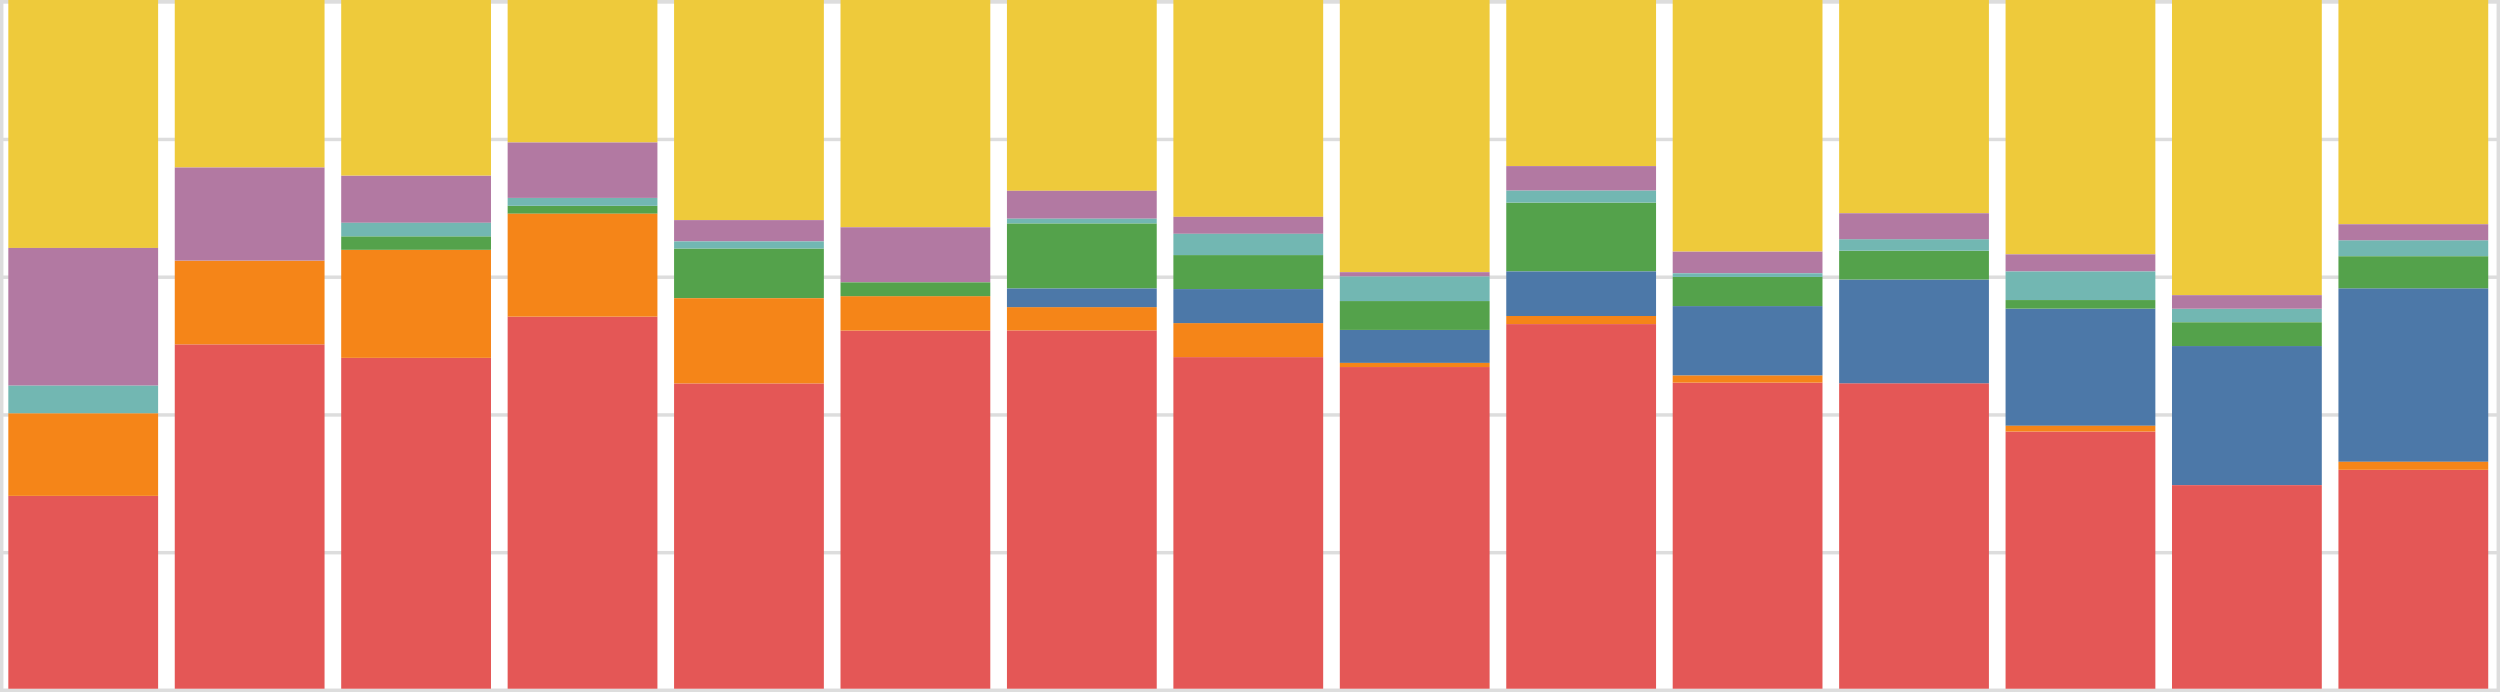
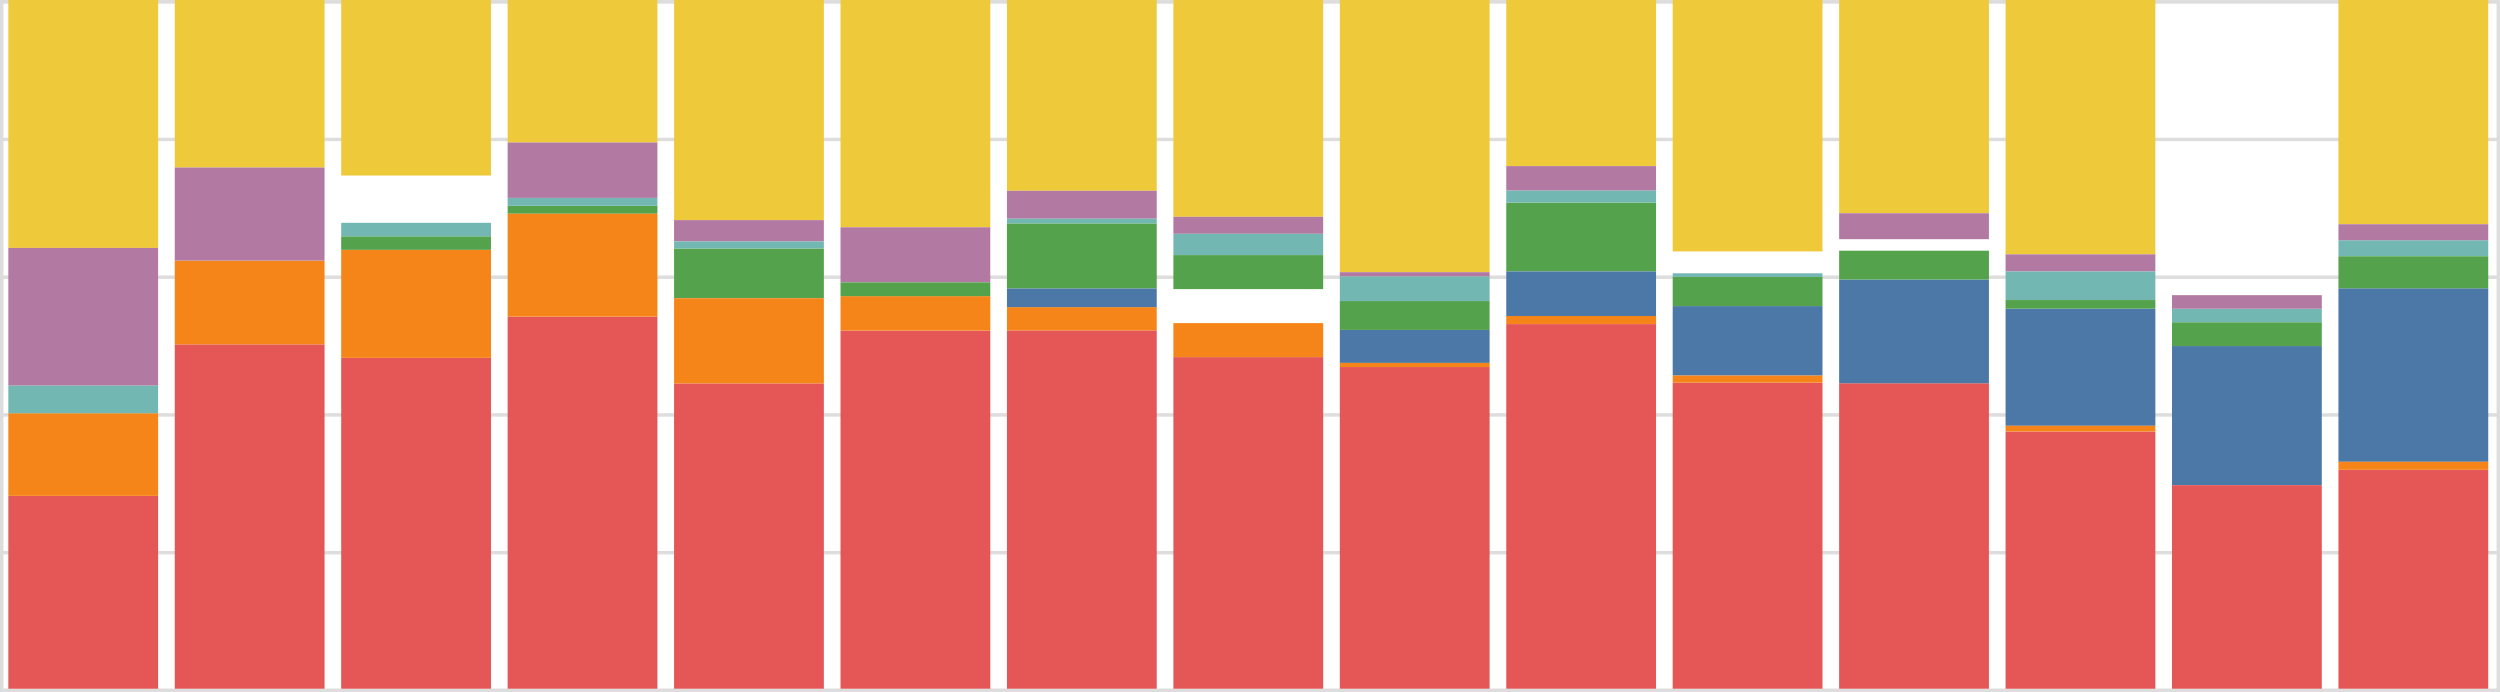
<svg xmlns="http://www.w3.org/2000/svg" xmlns:ns1="http://sodipodi.sourceforge.net/DTD/sodipodi-0.dtd" xmlns:ns2="http://www.inkscape.org/namespaces/inkscape" version="1.1" class="marks" width="726" height="201" viewBox="0 0 726 201" id="svg494" ns1:docname="visualization.svg">
  <defs id="defs498" />
  <ns1:namedview id="namedview496" pagecolor="#ffffff" bordercolor="#666666" borderopacity="1.0" ns2:showpageshadow="2" ns2:pageopacity="0.0" ns2:pagecheckerboard="0" ns2:deskcolor="#d1d1d1" showgrid="false" />
  <rect width="890" height="247" fill="#ffffff" id="rect2" x="-53" y="-10" />
  <g fill="none" stroke-miterlimit="10" id="g492">
    <g class="mark-group role-frame root" role="graphics-object" aria-roledescription="group mark container" id="g490">
      <g id="g488">
        <path class="background" aria-hidden="true" d="m 0.5,0.5 h 725 v 200 H 0.5 Z" stroke="#dddddd" id="path4" />
        <g id="g484">
          <g class="mark-group role-axis" aria-hidden="true" id="g28">
            <g transform="translate(0.5,0.5)" id="g26">
              <path class="background" aria-hidden="true" d="M 0,0 Z" pointer-events="none" id="path6" />
              <g id="g22">
                <g class="mark-rule role-axis-grid" pointer-events="none" id="g20">
                  <line transform="translate(0,200)" x2="725" y2="0" stroke="#dddddd" stroke-width="1" opacity="1" id="line8" x1="0" y1="0" />
                  <line transform="translate(0,160)" x2="725" y2="0" stroke="#dddddd" stroke-width="1" opacity="1" id="line10" x1="0" y1="0" />
                  <line transform="translate(0,120)" x2="725" y2="0" stroke="#dddddd" stroke-width="1" opacity="1" id="line12" x1="0" y1="0" />
                  <line transform="translate(0,80)" x2="725" y2="0" stroke="#dddddd" stroke-width="1" opacity="1" id="line14" x1="0" y1="0" />
                  <line transform="translate(0,40)" x2="725" y2="0" stroke="#dddddd" stroke-width="1" opacity="1" id="line16" x1="0" y1="0" />
                  <line x2="725" y2="0" stroke="#dddddd" stroke-width="1" opacity="1" id="line18" x1="0" y1="0" />
                </g>
              </g>
              <path class="foreground" aria-hidden="true" d="" pointer-events="none" display="none" id="path24" />
            </g>
          </g>
          <g class="mark-rect role-mark marks" role="graphics-object" aria-roledescription="rect mark container" id="g344">
            <path aria-label="Year: 2022; Theses: 37%; PDF creator: Microsoft Word; classification_order: 0; Theses (of year): 37%" role="graphics-symbol" aria-roledescription="bar" d="m 582.417,125.311 h 43.5 V 200 h -43.5 z" fill="#e45756" id="path158" />
            <path aria-label="Year: 2016; Theses: 52%; PDF creator: Microsoft Word; classification_order: 0; Theses (of year): 52%" role="graphics-symbol" aria-roledescription="bar" d="m 292.417,95.946 h 43.5 V 200 h -43.5 z" fill="#e45756" id="path160" />
            <path aria-label="Year: 2019; Theses: 24%; PDF creator: TeX; classification_order: 6; Theses (of year): 24%" role="graphics-symbol" aria-roledescription="bar" d="m 437.417,0 h 43.5 v 48.235 h -43.5 z" fill="#eeca3b" id="path162" />
            <path aria-label="Year: 2024; Theses: 25%; PDF creator: Google Docs; classification_order: 2; Theses (of year): 25%" role="graphics-symbol" aria-roledescription="bar" d="m 679.083,83.721 h 43.5 v 50.388 h -43.5 z" fill="#4c78a8" id="path164" />
            <path aria-label="Year: 2014; Theses: 44%; PDF creator: Microsoft Word; classification_order: 0; Theses (of year): 44%" role="graphics-symbol" aria-roledescription="bar" d="m 195.75,111.34 h 43.5 V 200 h -43.5 z" fill="#e45756" id="path166" />
            <path aria-label="Year: 2016; Theses: 9%; PDF creator: Quartz; classification_order: 3; Theses (of year): 9%" role="graphics-symbol" aria-roledescription="bar" d="m 292.417,64.865 h 43.5 v 18.919 h -43.5 z" fill="#54a24b" id="path168" />
            <path aria-label="Year: 2010; Theses: 28%; PDF creator: Microsoft Word; classification_order: 0; Theses (of year): 28%" role="graphics-symbol" aria-roledescription="bar" d="M 2.417,144 H 45.917 v 56 H 2.417 Z" fill="#e45756" id="path170" />
            <path aria-label="Year: 2024; Theses: 32%; PDF creator: Microsoft Word; classification_order: 0; Theses (of year): 32%" role="graphics-symbol" aria-roledescription="bar" d="m 679.083,136.434 h 43.5 V 200 h -43.5 z" fill="#e45756" id="path172" />
            <path aria-label="Year: 2018; Theses: 47%; PDF creator: Microsoft Word; classification_order: 0; Theses (of year): 47%" role="graphics-symbol" aria-roledescription="bar" d="m 389.083,106.587 h 43.5 V 200 h -43.5 z" fill="#e45756" id="path174" />
            <path aria-label="Year: 2019; Theses: 1%; PDF creator: LibreOffice; classification_order: 1; Theses (of year): 1%" role="graphics-symbol" aria-roledescription="bar" d="m 437.417,91.765 h 43.5 v 2.353 h -43.5 z" fill="#f58518" id="path176" />
            <path aria-label="Year: 2019; Theses: 53%; PDF creator: Microsoft Word; classification_order: 0; Theses (of year): 53%" role="graphics-symbol" aria-roledescription="bar" d="m 437.417,94.118 h 43.5 V 200 h -43.5 z" fill="#e45756" id="path178" />
            <path aria-label="Year: 2021; Theses: 44%; PDF creator: Microsoft Word; classification_order: 0; Theses (of year): 44%" role="graphics-symbol" aria-roledescription="bar" d="m 534.083,111.297 h 43.5 V 200 h -43.5 z" fill="#e45756" id="path180" />
            <path aria-label="Year: 2018; Theses: 40%; PDF creator: TeX; classification_order: 6; Theses (of year): 40%" role="graphics-symbol" aria-roledescription="bar" d="m 389.083,0 h 43.5 v 79.042 h -43.5 z" fill="#eeca3b" id="path182" />
            <path aria-label="Year: 2017; Theses: 48%; PDF creator: Microsoft Word; classification_order: 0; Theses (of year): 48%" role="graphics-symbol" aria-roledescription="bar" d="m 340.75,103.704 h 43.5 V 200 h -43.5 z" fill="#e45756" id="path184" />
            <path aria-label="Year: 2010; Theses: 36%; PDF creator: TeX; classification_order: 6; Theses (of year): 36%" role="graphics-symbol" aria-roledescription="bar" d="M 2.417,0 H 45.917 V 72 H 2.417 Z" fill="#eeca3b" id="path186" />
            <path aria-label="Year: 2023; Theses: 20%; PDF creator: Google Docs; classification_order: 2; Theses (of year): 20%" role="graphics-symbol" aria-roledescription="bar" d="m 630.75,100.493 h 43.5 v 40.394 h -43.5 z" fill="#4c78a8" id="path188" />
            <path aria-label="Year: 2017; Theses: 31%; PDF creator: TeX; classification_order: 6; Theses (of year): 31%" role="graphics-symbol" aria-roledescription="bar" d="m 340.75,0 h 43.5 v 62.963 h -43.5 z" fill="#eeca3b" id="path190" />
-             <path aria-label="Year: 2023; Theses: 43%; PDF creator: TeX; classification_order: 6; Theses (of year): 43%" role="graphics-symbol" aria-roledescription="bar" d="m 630.75,0 h 43.5 v 85.714 h -43.5 z" fill="#eeca3b" id="path192" />
            <path aria-label="Year: 2010; Theses: 20%; PDF creator: Unknown; classification_order: 5; Theses (of year): 20%" role="graphics-symbol" aria-roledescription="bar" d="M 2.417,72 H 45.917 v 40 H 2.417 Z" fill="#b279a2" id="path194" />
            <path aria-label="Year: 2020; Theses: 44%; PDF creator: Microsoft Word; classification_order: 0; Theses (of year): 44%" role="graphics-symbol" aria-roledescription="bar" d="m 485.75,111.111 h 43.5 V 200 h -43.5 z" fill="#e45756" id="path196" />
            <path aria-label="Year: 2023; Theses: 30%; PDF creator: Microsoft Word; classification_order: 0; Theses (of year): 30%" role="graphics-symbol" aria-roledescription="bar" d="m 630.75,140.887 h 43.5 V 200 h -43.5 z" fill="#e45756" id="path198" />
            <path aria-label="Year: 2015; Theses: 52%; PDF creator: Microsoft Word; classification_order: 0; Theses (of year): 52%" role="graphics-symbol" aria-roledescription="bar" d="m 244.083,96 h 43.5 v 104 h -43.5 z" fill="#e45756" id="path200" />
            <path aria-label="Year: 2011; Theses: 50%; PDF creator: Microsoft Word; classification_order: 0; Theses (of year): 50%" role="graphics-symbol" aria-roledescription="bar" d="m 50.75,100 h 43.5 v 100 h -43.5 z" fill="#e45756" id="path202" />
            <path aria-label="Year: 2012; Theses: 48%; PDF creator: Microsoft Word; classification_order: 0; Theses (of year): 48%" role="graphics-symbol" aria-roledescription="bar" d="M 99.083,103.922 H 142.583 V 200 H 99.083 Z" fill="#e45756" id="path204" />
            <path aria-label="Year: 2022; Theses: 17%; PDF creator: Google Docs; classification_order: 2; Theses (of year): 17%" role="graphics-symbol" aria-roledescription="bar" d="m 582.417,89.627 h 43.5 v 34.025 h -43.5 z" fill="#4c78a8" id="path206" />
            <path aria-label="Year: 2012; Theses: 16%; PDF creator: LibreOffice; classification_order: 1; Theses (of year): 16%" role="graphics-symbol" aria-roledescription="bar" d="m 99.083,72.549 h 43.5 v 31.373 H 99.083 Z" fill="#f58518" id="path208" />
            <path aria-label="Year: 2021; Theses: 15%; PDF creator: Google Docs; classification_order: 2; Theses (of year): 15%" role="graphics-symbol" aria-roledescription="bar" d="m 534.083,81.172 h 43.5 v 30.126 h -43.5 z" fill="#4c78a8" id="path210" />
            <path aria-label="Year: 2022; Theses: 37%; PDF creator: TeX; classification_order: 6; Theses (of year): 37%" role="graphics-symbol" aria-roledescription="bar" d="m 582.417,0 h 43.5 v 73.859 h -43.5 z" fill="#eeca3b" id="path212" />
            <path aria-label="Year: 2020; Theses: 1%; PDF creator: LibreOffice; classification_order: 1; Theses (of year): 1%" role="graphics-symbol" aria-roledescription="bar" d="m 485.75,108.995 h 43.5 v 2.116 h -43.5 z" fill="#f58518" id="path214" />
            <path aria-label="Year: 2017; Theses: 5%; PDF creator: Quartz; classification_order: 3; Theses (of year): 5%" role="graphics-symbol" aria-roledescription="bar" d="m 340.75,74.074 h 43.5 v 9.877 h -43.5 z" fill="#54a24b" id="path216" />
            <path aria-label="Year: 2020; Theses: 10%; PDF creator: Google Docs; classification_order: 2; Theses (of year): 10%" role="graphics-symbol" aria-roledescription="bar" d="m 485.75,88.889 h 43.5 v 20.106 h -43.5 z" fill="#4c78a8" id="path218" />
            <path aria-label="Year: 2024; Theses: 33%; PDF creator: TeX; classification_order: 6; Theses (of year): 33%" role="graphics-symbol" aria-roledescription="bar" d="m 679.083,0 h 43.5 v 65.116 h -43.5 z" fill="#eeca3b" id="path220" />
            <path aria-label="Year: 2015; Theses: 33%; PDF creator: TeX; classification_order: 6; Theses (of year): 33%" role="graphics-symbol" aria-roledescription="bar" d="m 244.083,0 h 43.5 v 66 h -43.5 z" fill="#eeca3b" id="path222" />
            <path aria-label="Year: 2022; Theses: 2%; PDF creator: Unknown; classification_order: 5; Theses (of year): 2%" role="graphics-symbol" aria-roledescription="bar" d="m 582.417,73.859 h 43.5 v 4.979 h -43.5 z" fill="#b279a2" id="path224" />
            <path aria-label="Year: 2016; Theses: 3%; PDF creator: LibreOffice; classification_order: 1; Theses (of year): 3%" role="graphics-symbol" aria-roledescription="bar" d="m 292.417,89.189 h 43.5 v 6.757 h -43.5 z" fill="#f58518" id="path226" />
-             <path aria-label="Year: 2020; Theses: 3%; PDF creator: Unknown; classification_order: 5; Theses (of year): 3%" role="graphics-symbol" aria-roledescription="bar" d="m 485.75,73.016 h 43.5 v 6.349 h -43.5 z" fill="#b279a2" id="path228" />
            <path aria-label="Year: 2020; Theses: 37%; PDF creator: TeX; classification_order: 6; Theses (of year): 37%" role="graphics-symbol" aria-roledescription="bar" d="m 485.75,0 h 43.5 v 73.016 h -43.5 z" fill="#eeca3b" id="path230" />
            <path aria-label="Year: 2016; Theses: 28%; PDF creator: TeX; classification_order: 6; Theses (of year): 28%" role="graphics-symbol" aria-roledescription="bar" d="m 292.417,0 h 43.5 v 55.405 h -43.5 z" fill="#eeca3b" id="path232" />
            <path aria-label="Year: 2019; Theses: 10%; PDF creator: Quartz; classification_order: 3; Theses (of year): 10%" role="graphics-symbol" aria-roledescription="bar" d="m 437.417,58.824 h 43.5 v 20 h -43.5 z" fill="#54a24b" id="path234" />
            <path aria-label="Year: 2014; Theses: 7%; PDF creator: Quartz; classification_order: 3; Theses (of year): 7%" role="graphics-symbol" aria-roledescription="bar" d="m 195.75,72.165 h 43.5 v 14.433 h -43.5 z" fill="#54a24b" id="path236" />
            <path aria-label="Year: 2017; Theses: 5%; PDF creator: LibreOffice; classification_order: 1; Theses (of year): 5%" role="graphics-symbol" aria-roledescription="bar" d="m 340.75,93.827 h 43.5 v 9.877 h -43.5 z" fill="#f58518" id="path238" />
            <path aria-label="Year: 2014; Theses: 32%; PDF creator: TeX; classification_order: 6; Theses (of year): 32%" role="graphics-symbol" aria-roledescription="bar" d="m 195.75,0 h 43.5 v 63.918 h -43.5 z" fill="#eeca3b" id="path240" />
            <path aria-label="Year: 2013; Theses: 54%; PDF creator: Microsoft Word; classification_order: 0; Theses (of year): 54%" role="graphics-symbol" aria-roledescription="bar" d="m 147.417,91.954 h 43.5 V 200 h -43.5 z" fill="#e45756" id="path242" />
            <path aria-label="Year: 2011; Theses: 12%; PDF creator: LibreOffice; classification_order: 1; Theses (of year): 12%" role="graphics-symbol" aria-roledescription="bar" d="m 50.75,75.676 h 43.5 V 100 h -43.5 z" fill="#f58518" id="path244" />
            <path aria-label="Year: 2016; Theses: 4%; PDF creator: Unknown; classification_order: 5; Theses (of year): 4%" role="graphics-symbol" aria-roledescription="bar" d="m 292.417,55.405 h 43.5 v 8.108 h -43.5 z" fill="#b279a2" id="path246" />
            <path aria-label="Year: 2021; Theses: 31%; PDF creator: TeX; classification_order: 6; Theses (of year): 31%" role="graphics-symbol" aria-roledescription="bar" d="m 534.083,0 h 43.5 v 61.925 h -43.5 z" fill="#eeca3b" id="path248" />
            <path aria-label="Year: 2013; Theses: 1%; PDF creator: Quartz; classification_order: 3; Theses (of year): 1%" role="graphics-symbol" aria-roledescription="bar" d="m 147.417,59.77 h 43.5 v 2.299 h -43.5 z" fill="#54a24b" id="path250" />
            <path aria-label="Year: 2018; Theses: 5%; PDF creator: Google Docs; classification_order: 2; Theses (of year): 5%" role="graphics-symbol" aria-roledescription="bar" d="m 389.083,95.808 h 43.5 v 9.581 h -43.5 z" fill="#4c78a8" id="path252" />
            <path aria-label="Year: 2024; Theses: 2%; PDF creator: Print; classification_order: 4; Theses (of year): 2%" role="graphics-symbol" aria-roledescription="bar" d="m 679.083,69.767 h 43.5 v 4.651 h -43.5 z" fill="#72b7b2" id="path254" />
            <path aria-label="Year: 2015; Theses: 5%; PDF creator: LibreOffice; classification_order: 1; Theses (of year): 5%" role="graphics-symbol" aria-roledescription="bar" d="m 244.083,86 h 43.5 v 10 h -43.5 z" fill="#f58518" id="path256" />
            <path aria-label="Year: 2024; Theses: 1%; PDF creator: LibreOffice; classification_order: 1; Theses (of year): 1%" role="graphics-symbol" aria-roledescription="bar" d="m 679.083,134.109 h 43.5 v 2.326 h -43.5 z" fill="#f58518" id="path258" />
-             <path aria-label="Year: 2012; Theses: 7%; PDF creator: Unknown; classification_order: 5; Theses (of year): 7%" role="graphics-symbol" aria-roledescription="bar" d="m 99.083,50.98 h 43.5 v 13.725 H 99.083 Z" fill="#b279a2" id="path260" />
            <path aria-label="Year: 2024; Theses: 5%; PDF creator: Quartz; classification_order: 3; Theses (of year): 5%" role="graphics-symbol" aria-roledescription="bar" d="m 679.083,74.419 h 43.5 v 9.302 h -43.5 z" fill="#54a24b" id="path262" />
            <path aria-label="Year: 2018; Theses: 4%; PDF creator: Quartz; classification_order: 3; Theses (of year): 4%" role="graphics-symbol" aria-roledescription="bar" d="m 389.083,87.425 h 43.5 v 8.383 h -43.5 z" fill="#54a24b" id="path264" />
            <path aria-label="Year: 2013; Theses: 21%; PDF creator: TeX; classification_order: 6; Theses (of year): 21%" role="graphics-symbol" aria-roledescription="bar" d="m 147.417,0 h 43.5 v 41.379 h -43.5 z" fill="#eeca3b" id="path266" />
            <path aria-label="Year: 2020; Theses: 4%; PDF creator: Quartz; classification_order: 3; Theses (of year): 4%" role="graphics-symbol" aria-roledescription="bar" d="m 485.75,80.423 h 43.5 v 8.466 h -43.5 z" fill="#54a24b" id="path268" />
            <path aria-label="Year: 2021; Theses: 4%; PDF creator: Quartz; classification_order: 3; Theses (of year): 4%" role="graphics-symbol" aria-roledescription="bar" d="m 534.083,72.803 h 43.5 v 8.368 h -43.5 z" fill="#54a24b" id="path270" />
            <path aria-label="Year: 2010; Theses: 12%; PDF creator: LibreOffice; classification_order: 1; Theses (of year): 12%" role="graphics-symbol" aria-roledescription="bar" d="M 2.417,120 H 45.917 v 24 H 2.417 Z" fill="#f58518" id="path272" />
-             <path aria-label="Year: 2017; Theses: 5%; PDF creator: Google Docs; classification_order: 2; Theses (of year): 5%" role="graphics-symbol" aria-roledescription="bar" d="m 340.75,83.951 h 43.5 v 9.877 h -43.5 z" fill="#4c78a8" id="path274" />
            <path aria-label="Year: 2013; Theses: 15%; PDF creator: LibreOffice; classification_order: 1; Theses (of year): 15%" role="graphics-symbol" aria-roledescription="bar" d="m 147.417,62.069 h 43.5 v 29.885 h -43.5 z" fill="#f58518" id="path276" />
            <path aria-label="Year: 2020; Theses: 1%; PDF creator: Print; classification_order: 4; Theses (of year): 1%" role="graphics-symbol" aria-roledescription="bar" d="m 485.75,79.365 h 43.5 v 1.058 h -43.5 z" fill="#72b7b2" id="path278" />
            <path aria-label="Year: 2012; Theses: 25%; PDF creator: TeX; classification_order: 6; Theses (of year): 25%" role="graphics-symbol" aria-roledescription="bar" d="M 99.083,0 H 142.583 V 50.98 H 99.083 Z" fill="#eeca3b" id="path280" />
            <path aria-label="Year: 2019; Theses: 6%; PDF creator: Google Docs; classification_order: 2; Theses (of year): 6%" role="graphics-symbol" aria-roledescription="bar" d="m 437.417,78.824 h 43.5 v 12.941 h -43.5 z" fill="#4c78a8" id="path282" />
-             <path aria-label="Year: 2021; Theses: 2%; PDF creator: Print; classification_order: 4; Theses (of year): 2%" role="graphics-symbol" aria-roledescription="bar" d="m 534.083,69.456 h 43.5 v 3.347 h -43.5 z" fill="#72b7b2" id="path284" />
            <path aria-label="Year: 2023; Theses: 2%; PDF creator: Print; classification_order: 4; Theses (of year): 2%" role="graphics-symbol" aria-roledescription="bar" d="m 630.75,89.655 h 43.5 v 3.941 h -43.5 z" fill="#72b7b2" id="path286" />
            <path aria-label="Year: 2011; Theses: 24%; PDF creator: TeX; classification_order: 6; Theses (of year): 24%" role="graphics-symbol" aria-roledescription="bar" d="m 50.75,0 h 43.5 v 48.649 h -43.5 z" fill="#eeca3b" id="path288" />
            <path aria-label="Year: 2022; Theses: 4%; PDF creator: Print; classification_order: 4; Theses (of year): 4%" role="graphics-symbol" aria-roledescription="bar" d="m 582.417,78.838 h 43.5 v 8.299 h -43.5 z" fill="#72b7b2" id="path290" />
            <path aria-label="Year: 2017; Theses: 2%; PDF creator: Unknown; classification_order: 5; Theses (of year): 2%" role="graphics-symbol" aria-roledescription="bar" d="m 340.75,62.963 h 43.5 v 4.938 h -43.5 z" fill="#b279a2" id="path292" />
            <path aria-label="Year: 2016; Theses: 3%; PDF creator: Google Docs; classification_order: 2; Theses (of year): 3%" role="graphics-symbol" aria-roledescription="bar" d="m 292.417,83.784 h 43.5 v 5.405 h -43.5 z" fill="#4c78a8" id="path294" />
            <path aria-label="Year: 2014; Theses: 12%; PDF creator: LibreOffice; classification_order: 1; Theses (of year): 12%" role="graphics-symbol" aria-roledescription="bar" d="m 195.75,86.598 h 43.5 v 24.742 h -43.5 z" fill="#f58518" id="path296" />
            <path aria-label="Year: 2021; Theses: 4%; PDF creator: Unknown; classification_order: 5; Theses (of year): 4%" role="graphics-symbol" aria-roledescription="bar" d="m 534.083,61.925 h 43.5 v 7.531 h -43.5 z" fill="#b279a2" id="path298" />
            <path aria-label="Year: 2022; Theses: 1%; PDF creator: Quartz; classification_order: 3; Theses (of year): 1%" role="graphics-symbol" aria-roledescription="bar" d="m 582.417,87.137 h 43.5 v 2.49 h -43.5 z" fill="#54a24b" id="path300" />
            <path aria-label="Year: 2018; Theses: 4%; PDF creator: Print; classification_order: 4; Theses (of year): 4%" role="graphics-symbol" aria-roledescription="bar" d="m 389.083,80.24 h 43.5 v 7.186 h -43.5 z" fill="#72b7b2" id="path302" />
            <path aria-label="Year: 2011; Theses: 14%; PDF creator: Unknown; classification_order: 5; Theses (of year): 14%" role="graphics-symbol" aria-roledescription="bar" d="m 50.75,48.649 h 43.5 v 27.027 h -43.5 z" fill="#b279a2" id="path304" />
            <path aria-label="Year: 2019; Theses: 2%; PDF creator: Print; classification_order: 4; Theses (of year): 2%" role="graphics-symbol" aria-roledescription="bar" d="m 437.417,55.294 h 43.5 v 3.529 h -43.5 z" fill="#72b7b2" id="path306" />
            <path aria-label="Year: 2013; Theses: 1%; PDF creator: Print; classification_order: 4; Theses (of year): 1%" role="graphics-symbol" aria-roledescription="bar" d="m 147.417,57.471 h 43.5 v 2.299 h -43.5 z" fill="#72b7b2" id="path308" />
            <path aria-label="Year: 2023; Theses: 2%; PDF creator: Unknown; classification_order: 5; Theses (of year): 2%" role="graphics-symbol" aria-roledescription="bar" d="m 630.75,85.714 h 43.5 v 3.941 h -43.5 z" fill="#b279a2" id="path310" />
            <path aria-label="Year: 2015; Theses: 8%; PDF creator: Unknown; classification_order: 5; Theses (of year): 8%" role="graphics-symbol" aria-roledescription="bar" d="m 244.083,66 h 43.5 v 16 h -43.5 z" fill="#b279a2" id="path312" />
            <path aria-label="Year: 2012; Theses: 2%; PDF creator: Quartz; classification_order: 3; Theses (of year): 2%" role="graphics-symbol" aria-roledescription="bar" d="M 99.083,68.627 H 142.583 V 72.549 H 99.083 Z" fill="#54a24b" id="path314" />
            <path aria-label="Year: 2023; Theses: 3%; PDF creator: Quartz; classification_order: 3; Theses (of year): 3%" role="graphics-symbol" aria-roledescription="bar" d="m 630.75,93.596 h 43.5 v 6.897 h -43.5 z" fill="#54a24b" id="path316" />
            <path aria-label="Year: 2012; Theses: 2%; PDF creator: Print; classification_order: 4; Theses (of year): 2%" role="graphics-symbol" aria-roledescription="bar" d="m 99.083,64.706 h 43.5 v 3.922 H 99.083 Z" fill="#72b7b2" id="path318" />
            <path aria-label="Year: 2022; Theses: 1%; PDF creator: LibreOffice; classification_order: 1; Theses (of year): 1%" role="graphics-symbol" aria-roledescription="bar" d="m 582.417,123.651 h 43.5 v 1.66 h -43.5 z" fill="#f58518" id="path320" />
            <path aria-label="Year: 2016; Theses: 1%; PDF creator: Print; classification_order: 4; Theses (of year): 1%" role="graphics-symbol" aria-roledescription="bar" d="m 292.417,63.514 h 43.5 v 1.351 h -43.5 z" fill="#72b7b2" id="path322" />
            <path aria-label="Year: 2017; Theses: 3%; PDF creator: Print; classification_order: 4; Theses (of year): 3%" role="graphics-symbol" aria-roledescription="bar" d="m 340.75,67.901 h 43.5 v 6.173 h -43.5 z" fill="#72b7b2" id="path324" />
            <path aria-label="Year: 2014; Theses: 3%; PDF creator: Unknown; classification_order: 5; Theses (of year): 3%" role="graphics-symbol" aria-roledescription="bar" d="m 195.75,63.918 h 43.5 v 6.186 h -43.5 z" fill="#b279a2" id="path326" />
            <path aria-label="Year: 2019; Theses: 4%; PDF creator: Unknown; classification_order: 5; Theses (of year): 4%" role="graphics-symbol" aria-roledescription="bar" d="m 437.417,48.235 h 43.5 v 7.059 h -43.5 z" fill="#b279a2" id="path328" />
            <path aria-label="Year: 2024; Theses: 2%; PDF creator: Unknown; classification_order: 5; Theses (of year): 2%" role="graphics-symbol" aria-roledescription="bar" d="m 679.083,65.116 h 43.5 v 4.651 h -43.5 z" fill="#b279a2" id="path330" />
            <path aria-label="Year: 2018; Theses: 1%; PDF creator: Unknown; classification_order: 5; Theses (of year): 1%" role="graphics-symbol" aria-roledescription="bar" d="m 389.083,79.042 h 43.5 v 1.198 h -43.5 z" fill="#b279a2" id="path332" />
            <path aria-label="Year: 2018; Theses: 1%; PDF creator: LibreOffice; classification_order: 1; Theses (of year): 1%" role="graphics-symbol" aria-roledescription="bar" d="m 389.083,105.389 h 43.5 v 1.198 h -43.5 z" fill="#f58518" id="path334" />
            <path aria-label="Year: 2015; Theses: 2%; PDF creator: Quartz; classification_order: 3; Theses (of year): 2%" role="graphics-symbol" aria-roledescription="bar" d="m 244.083,82 h 43.5 v 4 h -43.5 z" fill="#54a24b" id="path336" />
            <path aria-label="Year: 2013; Theses: 8%; PDF creator: Unknown; classification_order: 5; Theses (of year): 8%" role="graphics-symbol" aria-roledescription="bar" d="m 147.417,41.379 h 43.5 v 16.092 h -43.5 z" fill="#b279a2" id="path338" />
            <path aria-label="Year: 2010; Theses: 4%; PDF creator: Print; classification_order: 4; Theses (of year): 4%" role="graphics-symbol" aria-roledescription="bar" d="M 2.417,112 H 45.917 v 8 H 2.417 Z" fill="#72b7b2" id="path340" />
            <path aria-label="Year: 2014; Theses: 1%; PDF creator: Print; classification_order: 4; Theses (of year): 1%" role="graphics-symbol" aria-roledescription="bar" d="m 195.75,70.103 h 43.5 v 2.062 h -43.5 z" fill="#72b7b2" id="path342" />
          </g>
        </g>
        <path class="foreground" aria-hidden="true" d="" display="none" id="path486" />
      </g>
    </g>
  </g>
</svg>